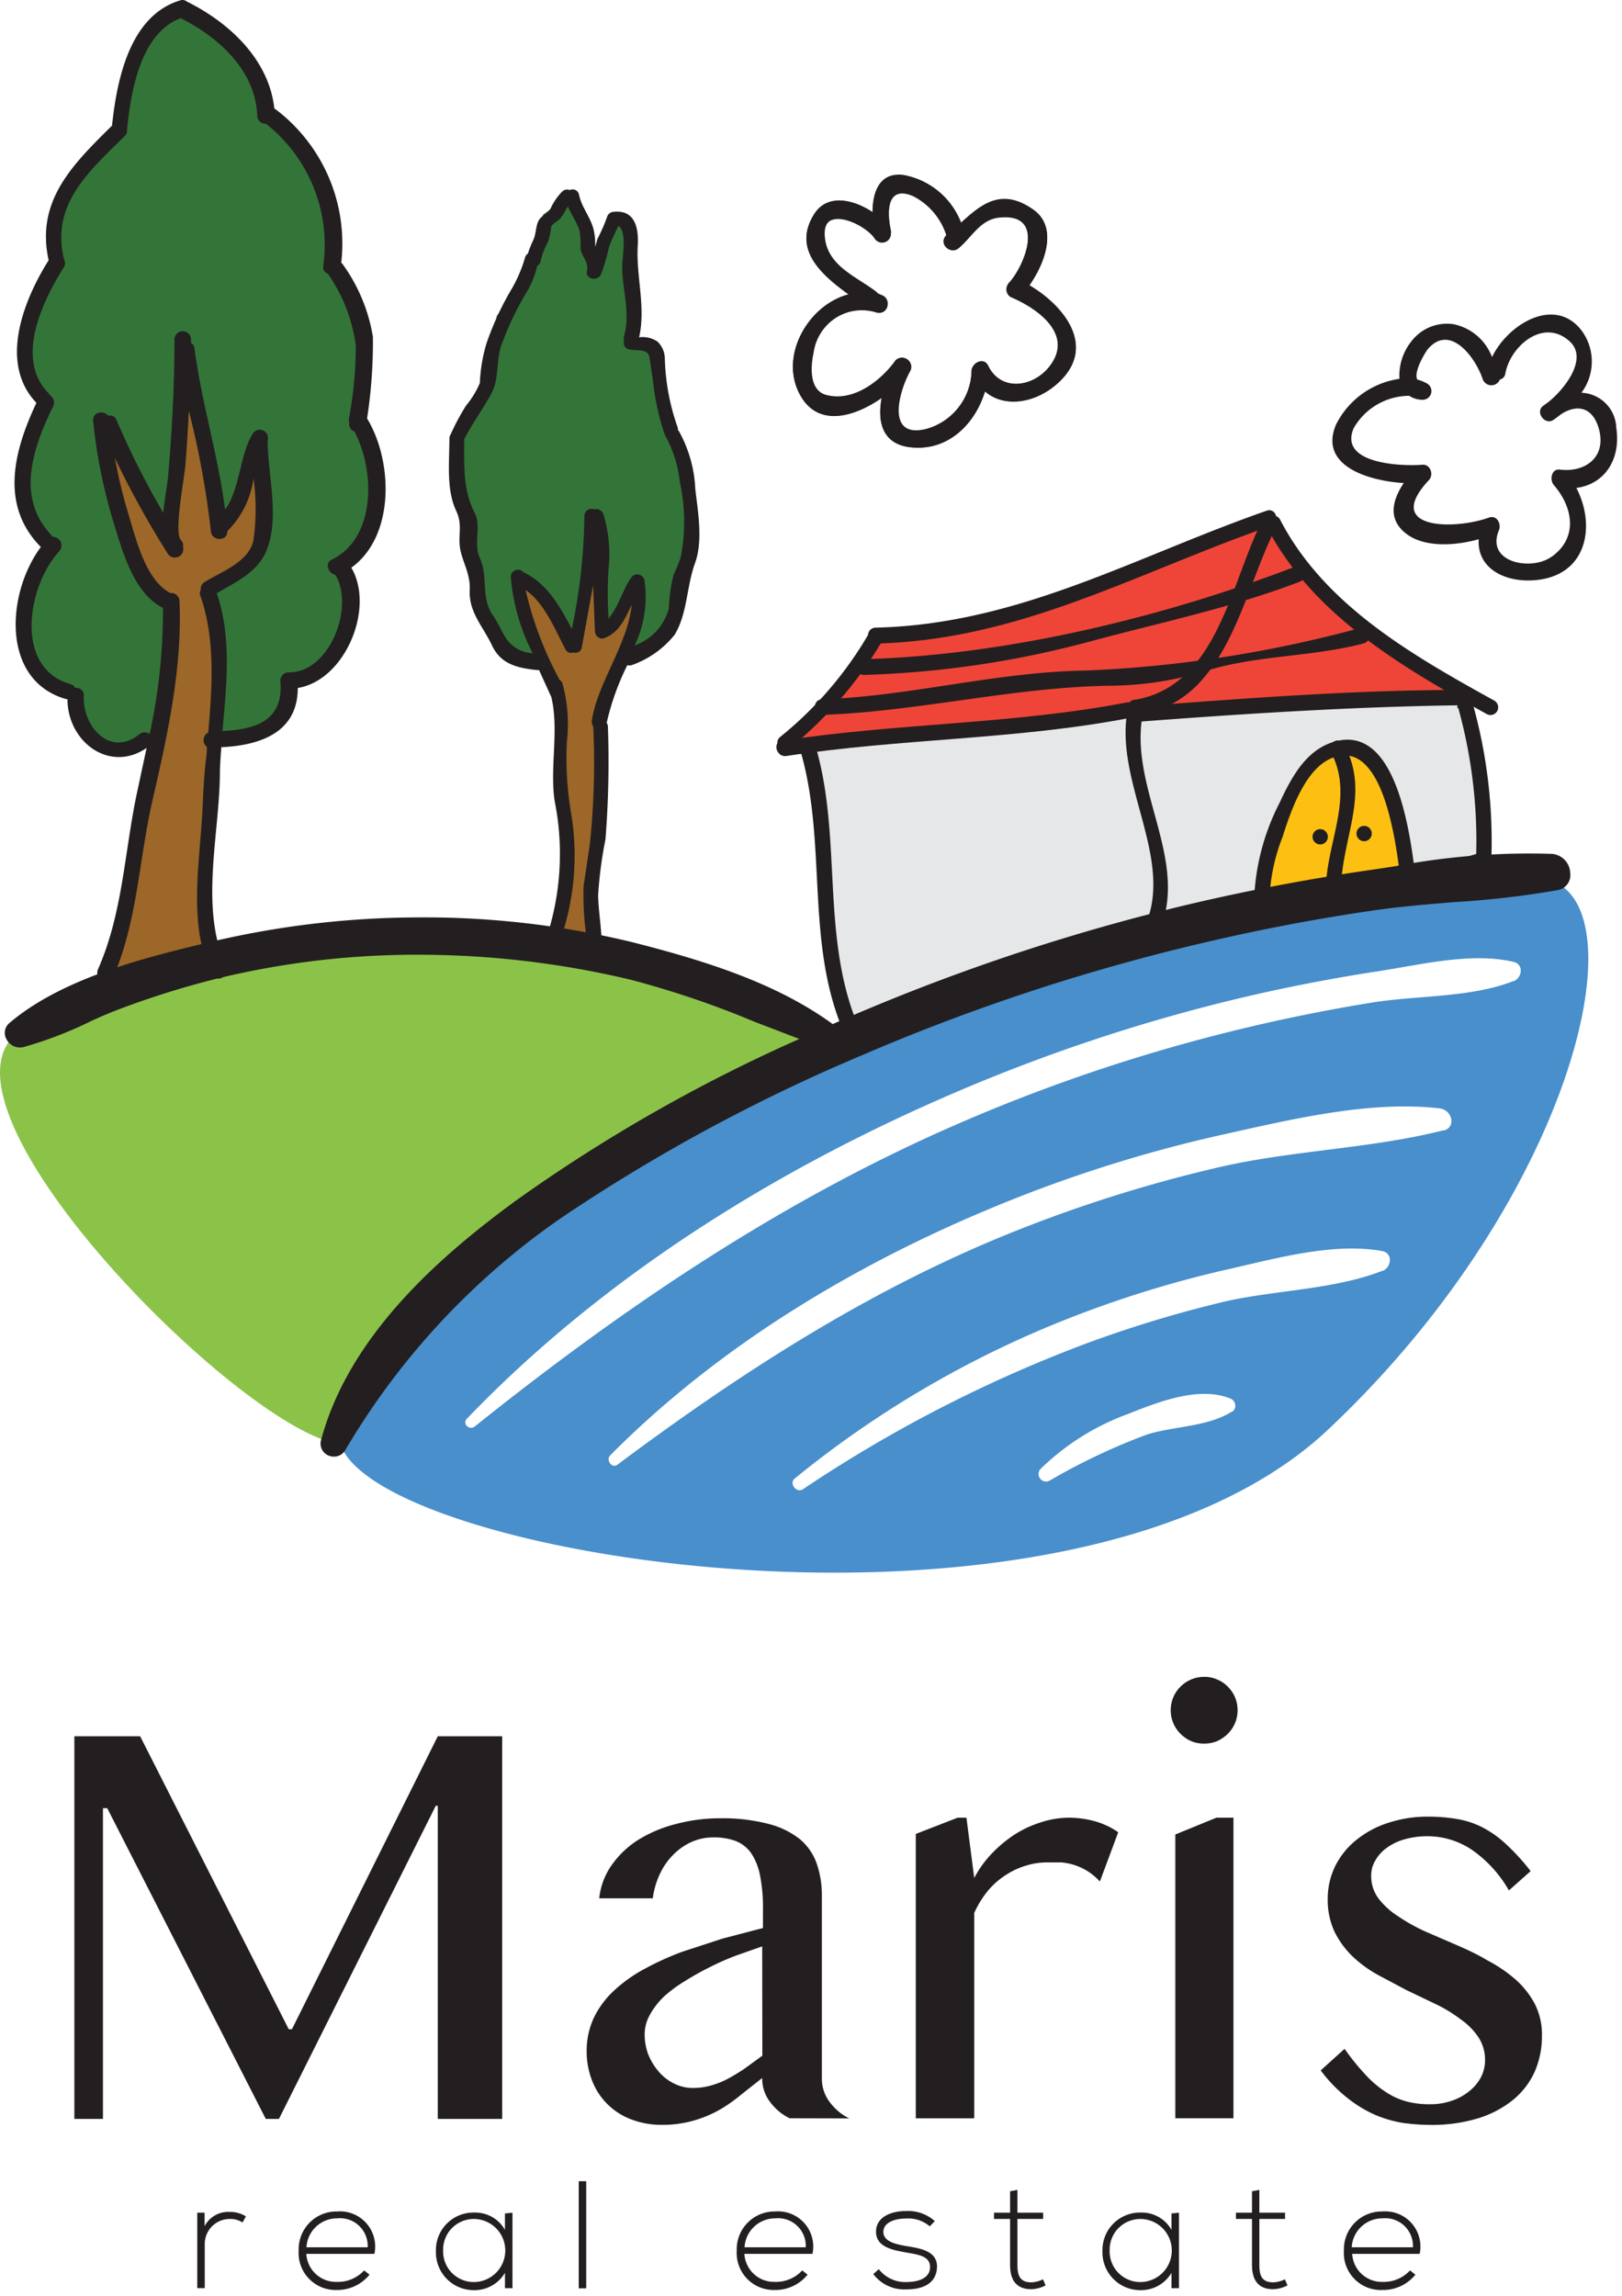
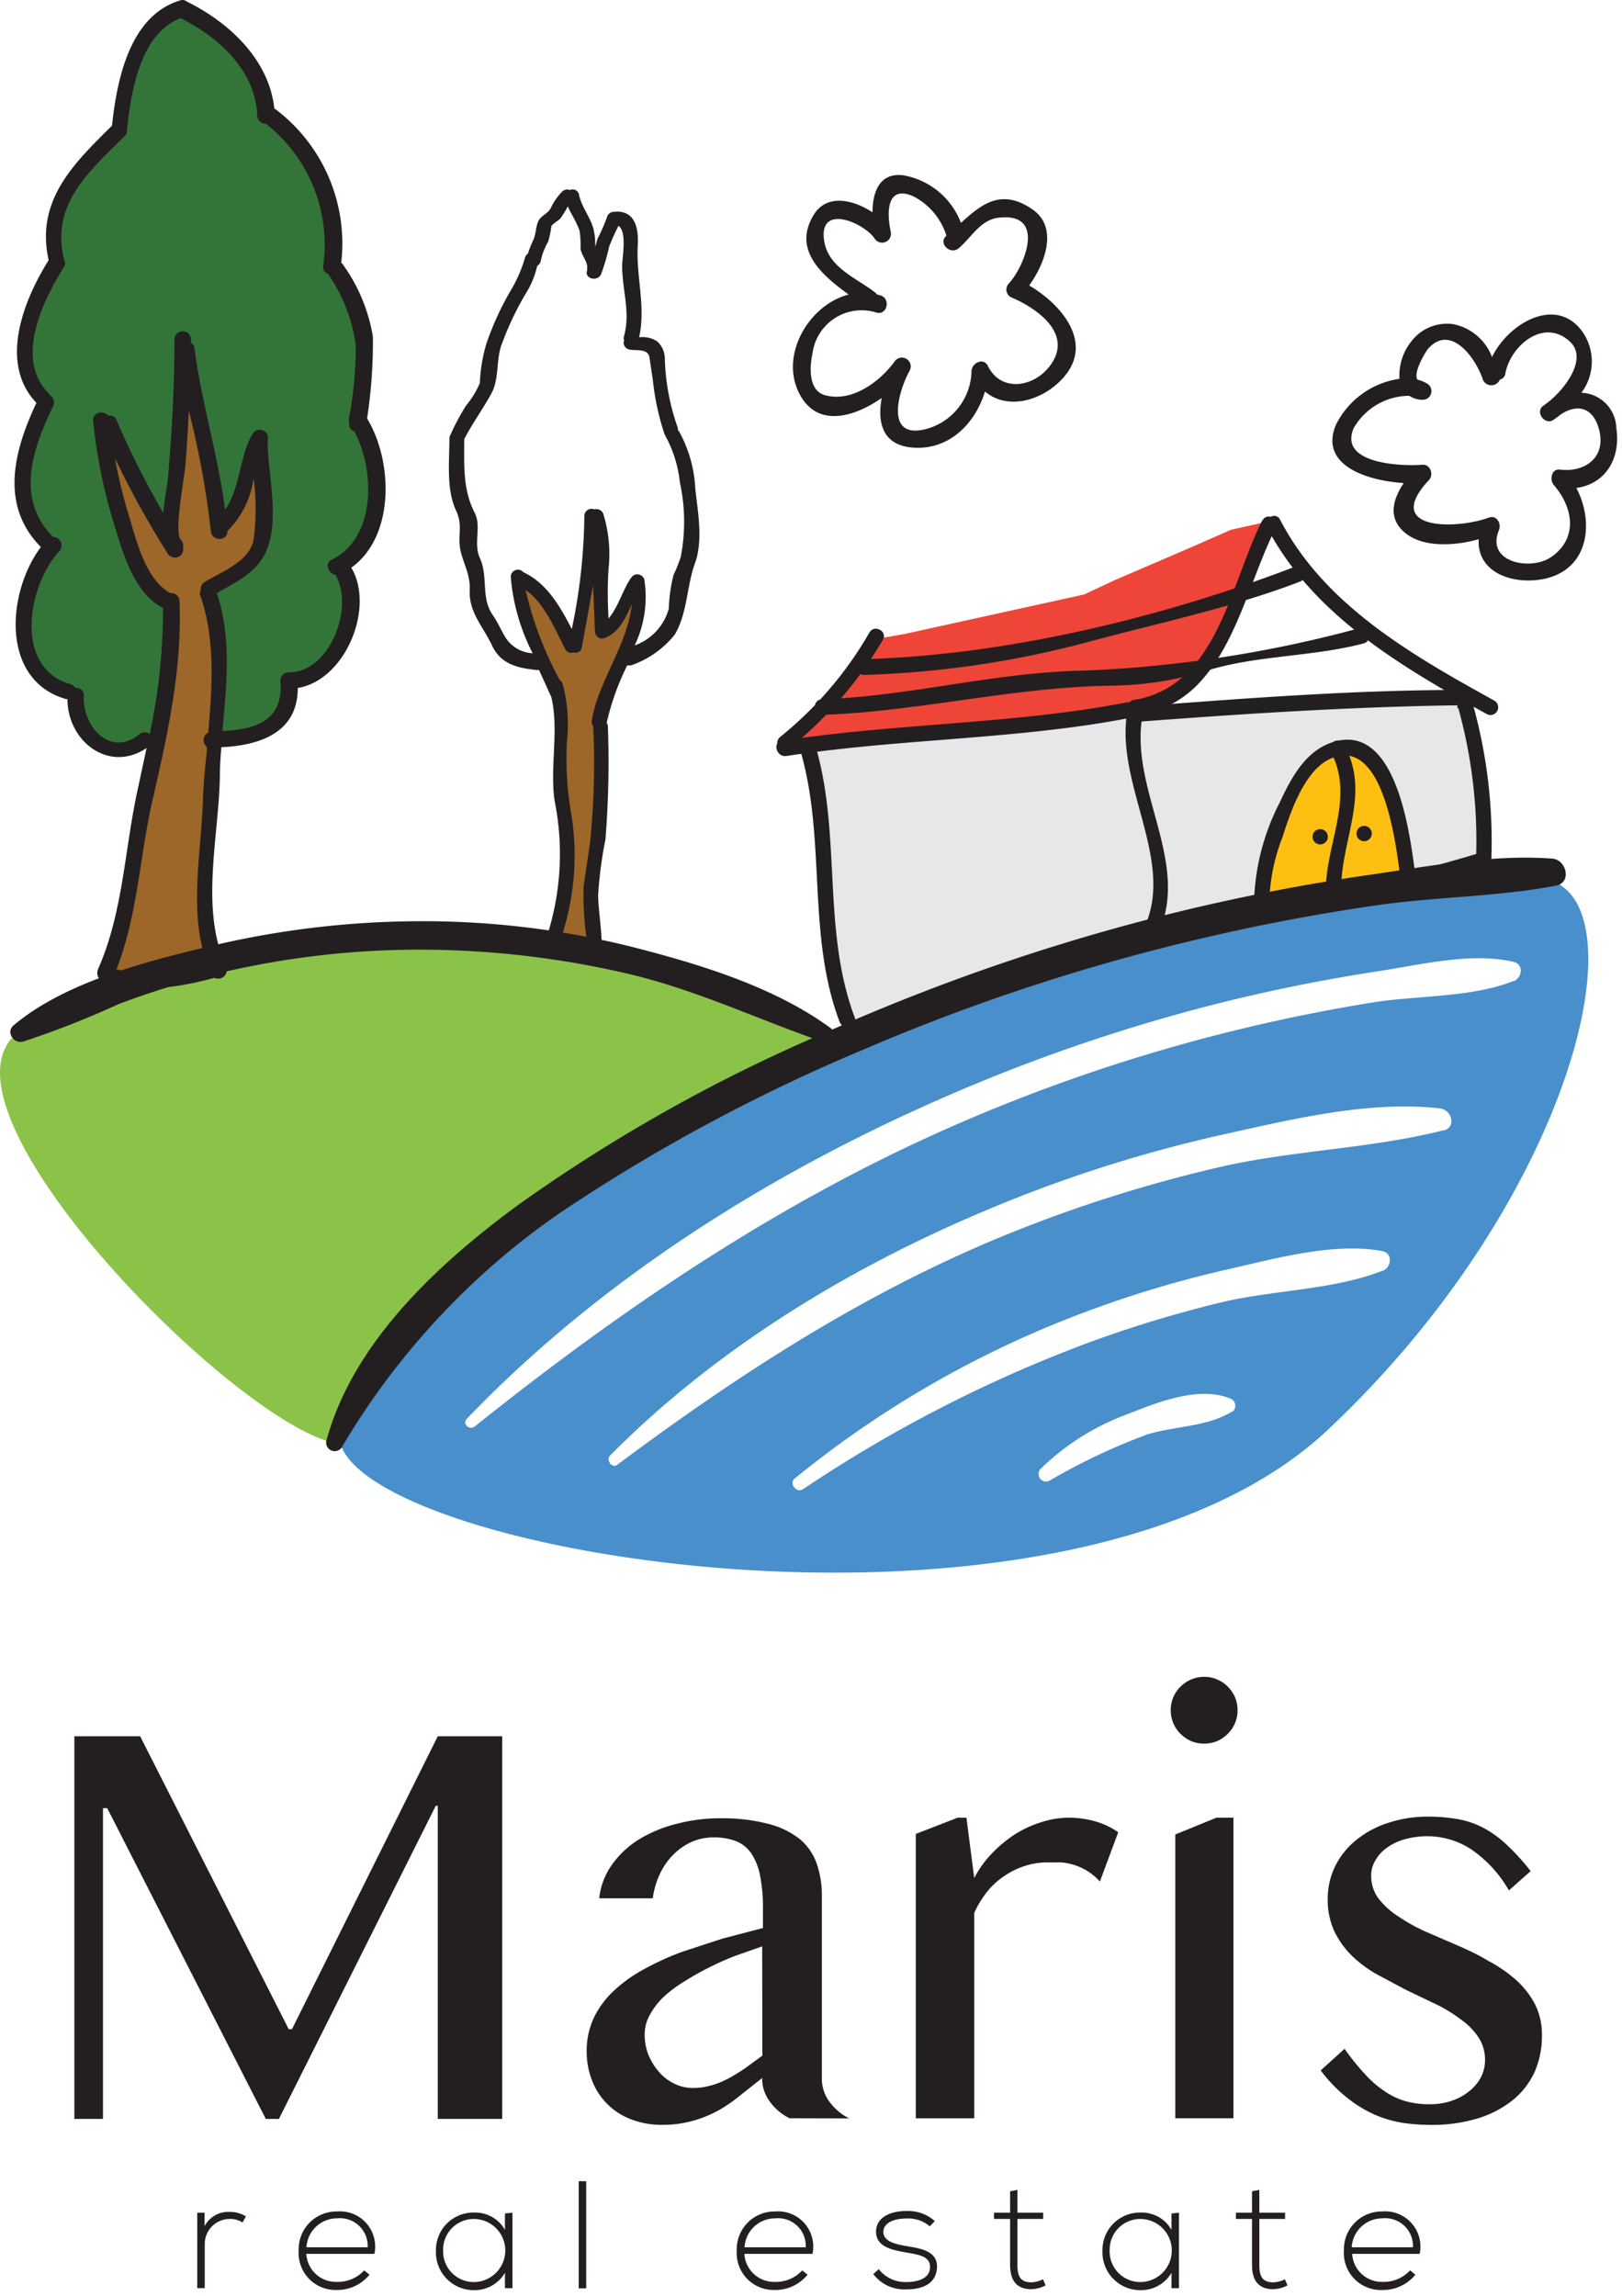
<svg xmlns="http://www.w3.org/2000/svg" xmlns:xlink="http://www.w3.org/1999/xlink" width="106" height="150" preserveAspectRatio="none" fill="none">
  <path d="M74.279 46.341l20.99-.81 1.1 2.09.34 4.05.16 3.58v1.25l-21.27 3.74.12-1.95-.79-5.58-.73-4.34.08-2.03z" fill="#e6e7e8" />
  <path d="M82.367 58.63l9.73-1.6-.33-2-.63-3-.81-1.57-1.14-1.31-1.63-.15-1.67.65c-.02.06-1.16 1.55-1.16 1.55l-1.9 4.88-.46 2.55z" fill="#fdc012" />
  <path d="M52.789 48.37l21.29-2.03.2 3.5 1.09 4.85.35 3.6-.12 1.7-19.84 6.98-1.29-3.76-.68-8.75-1-6.09z" fill="#e6e7e8" />
  <g fill="#ef4538">
-     <path d="M83.159 34.301l2.22 3.07 4.09 3.67 2.76 1.98 4.14 2.47-10.74.38-9.91.47 4.35-4.66 2.53-6.78.56-.6z" />
    <path d="M56.907 41.801l2.16-.37 11.78-2.59 1.94-.91 5.16-2.22 2.5-1.1 2.53-.56-2.32 6.16-2.08 3.88-4.35 2.04-8.28 1.34-11.8 1.17h-2.42l5.18-6.84z" />
  </g>
  <path d="M.749 67.851c-4.77 5.49 14.56 25 21.13 26.44 0 0 8.43-12.63 13.71-15.27s18.88-10.69 18.88-10.69-26.77-14.43-53.72-.48z" fill="#8bc349" />
  <path d="M100.367 57.359c-7.25-.19-63.72 7.09-78.07 37.12 2.88 7.45 47.84 14.58 64.48-1.06s20.88-35.86 13.59-36.06zm-19.86 34.87c-1.6 1-3.74.94-5.53 1.49-2.199.815-4.324 1.819-6.35 3a.49.49 0 0 1-.652-.111.49.49 0 0 1 .052-.659 16 16 0 0 1 5.73-3.58c1.93-.77 4.6-1.82 6.63-1a.5.5 0 0 1 .333.383.5.5 0 0 1-.173.477h-.04zm9.83-9.2c-3.14 1.23-7 1.26-10.26 2-3.121.741-6.193 1.673-9.2 2.79a89.74 89.74 0 0 0-18.4 9.48c-.42.29-.94-.39-.54-.7 5.417-4.415 11.49-7.958 18-10.5a72 72 0 0 1 10.45-3.2c3.08-.7 6.79-1.73 9.94-1.16.75.16.58 1.08.04 1.29h-.03zm3.95-9.17c-4.75 1.2-9.8 1.29-14.61 2.4-4.686 1.085-9.28 2.537-13.74 4.34-9.28 3.76-17.59 9.13-25.59 15.1-.36.27-.77-.31-.47-.61 6.94-7 15.67-12.3 24.75-16.09a90.13 90.13 0 0 1 14.93-4.79c4.52-1 9.88-2.34 14.53-1.79.81.09 1.09 1.22.28 1.44h-.08zm4.59-9.75c-2.76 1.08-6.26.92-9.18 1.39s-6.11 1.11-9.13 1.86a112.62 112.62 0 0 0-17.81 6c-11.57 5-21.93 12-31.73 19.84-.35.28-.84-.17-.51-.51 8.93-9.3 20.22-16.31 32-21.35a114.7 114.7 0 0 1 18.32-6.08 114.29 114.29 0 0 1 9.15-1.79c2.79-.42 6.07-1.26 8.86-.64.78.14.63 1.06.07 1.28h-.04z" fill="#488fcc" />
  <path d="M67.26 18.652c1.05-1.46 1.93-3.84.17-5-2-1.35-3.28-.32-4.63.91a4.94 4.94 0 0 0-3.78-3.11c-1.56-.19-2 1.13-2 2.42-1.26-.83-3-1.24-3.85.18-1.38 2.27.53 3.92 2.29 5.19-2.72.71-4.72 4.28-3 6.85 1.23 1.8 3.47 1.09 5.16-.09-.28 1.54 0 3.07 2 3.24 2.39.2 4.11-1.56 4.75-3.66 1.34 1.14 3.41.71 4.79-.57 2.54-2.34.37-5.02-1.9-6.36zm1.3 5.32c-1.07 1.35-3.16 1.65-4-.06-.27-.56-1-.23-1.07.29a4 4 0 0 1-3.05 3.85c-2.67.63-1.69-2.58-1-3.82a.58.58 0 0 0 .059-.439c-.02-.073-.053-.142-.099-.202a.58.58 0 0 0-.383-.222.58.58 0 0 0-.428.114.58.58 0 0 0-.149.169c-1 1.34-2.79 2.64-4.52 2.17-1.13-.31-1-1.91-.82-2.75a3.24 3.24 0 0 1 1.462-2.287 3.24 3.24 0 0 1 2.689-.373c.7.24 1-.87.3-1.11l-.25-.07a.49.49 0 0 0-.12-.13c-1.3-1-3.14-1.65-3.34-3.51-.24-2.3 2.66-1 3.32 0a.58.58 0 0 0 .714.215.58.58 0 0 0 .336-.665c-.27-1.25-.28-3.1 1.49-2.31a4.36 4.36 0 0 1 2.15 2.57c-.57.48.25 1.29.81.81.88-.75 1.44-1.92 2.72-2 3-.27 1.55 3.21.56 4.3a.57.57 0 0 0-.168.477.57.57 0 0 0 .278.423c1.8.76 4.17 2.47 2.51 4.56z" fill="#231f20" />
-   <path d="M36.897 12.98l-1.42 1.06-.08 2.61-2.94 4-.56 3.82-1 2-1.12 2v2.44l.81 3.25.5 3.24s-.23 2.48.31 2.45 1 2.46 1.44 2.31 1.62.88 1.62.88l7.44-.57 1.63-1.48 1.06-3.08.56-5.19-1.94-7.75-.35-1.79-.81-.62-.8-.59v-1.64l-.26-5.1-.42-.83-.76.76-.72 1.7-.57-.33-.52-2.18-.51-1.44" fill="#337539" />
  <path d="M36.138 44.479c0-.2-1.58-3.29-1.58-3.29l-.46-2.42a3.91 3.91 0 0 1 .08-.57 12.43 12.43 0 0 0 .94.87c.13.07 1.16 1.58 1.16 1.58l.8 1.3.54.34 1.07-4.57c.181.486.328.984.44 1.49l.14 1.89a1.88 1.88 0 0 0 .77 0 11.29 11.29 0 0 0 1.23-1.89v1.89l-.64 2.29-1 2.44-.43 1.64-.18 3 .16 1.83c.05.05-.1 2.94-.1 2.94l-.22 1.28-.37 3.16c.04.07.09 1.68.09 1.68l-2.42-.54c.07-.02 1-2.11 1-2.11l-.21-3.37-.44-3.38-.06-2.61.11-2.58-.42-2.29z" fill="#9c6728" />
  <path d="M45.438 31.929a8.55 8.55 0 0 0-1.07-3.76l-.07-.09c.005-.04.005-.08 0-.12a14.65 14.65 0 0 1-.85-4.51 1.56 1.56 0 0 0-.48-1.13 1.72 1.72 0 0 0-1.2-.28c.45-2-.21-4-.09-6 .07-1.14-.18-2.34-1.56-2.2a.47.47 0 0 0-.45.35 11.15 11.15 0 0 1-.62 1.41l-.15.53c0-.29 0-.59-.06-.9-.13-.92-.81-1.6-1-2.51a.42.42 0 0 0-.225-.3.42.42 0 0 0-.375 0 .46.46 0 0 0-.5.1 3.79 3.79 0 0 0-.74 1.07c-.18.36-.61.48-.8.83s-.16.87-.35 1.27c-.136.285-.253.579-.35.88a.45.45 0 0 0-.18.24 9.14 9.14 0 0 1-1 2.27c-.611 1.063-1.12 2.181-1.52 3.34a10.41 10.41 0 0 0-.44 2.61 5.94 5.94 0 0 1-.9 1.47 14.51 14.51 0 0 0-1 1.87.5.5 0 0 0-.09.29c0 1.57-.21 3.31.44 4.71.43.9.13 1.54.25 2.4s.69 1.7.64 2.76c-.08 1.47.87 2.39 1.46 3.65s1.74 1.47 2.92 1.6h.15l.8 1.76c.52 2.15-.11 4.61.22 6.8a17.52 17.52 0 0 1-.69 9.38.37.37 0 0 0 .11.46.49.49 0 0 0 .45.45c.85.07 1.66-.46 2.49-.22a.81.81 0 0 0 .71-.67c0-1.08-.2-2.14-.23-3.23a26.92 26.92 0 0 1 .48-3.67c.193-2.438.247-4.886.16-7.33a.47.47 0 0 0-.08-.28 16.61 16.61 0 0 1 1.35-3.77.48.48 0 0 0 .28 0 6.24 6.24 0 0 0 2.82-2c.83-1.39.77-3.15 1.32-4.66s.17-3.46.02-4.87zm-6.76 15.15a.5.5 0 0 0 .09.37 50.74 50.74 0 0 1-.22 7.7l-.41 2.74c-.033 1.15.034 2.301.2 3.44a15.26 15.26 0 0 0-1.78.26 16.83 16.83 0 0 0 .75-8.55c-.252-1.516-.339-3.055-.26-4.59a10.17 10.17 0 0 0-.28-3.77.45.45 0 0 0-.19-.25 23.19 23.19 0 0 1-2.23-5.88c1.24.84 1.95 2.64 2.6 3.87a.42.42 0 0 0 .53.21.41.41 0 0 0 .345-.034.41.41 0 0 0 .196-.286l.74-4.07.12 3c0 .28.29.57.59.46 1-.36 1.38-1.29 1.81-2.18-.23 2.53-2.25 5.14-2.6 7.56zm5.81-10.69c-.131.4-.288.791-.47 1.17-.184.72-.288 1.457-.31 2.2a3.54 3.54 0 0 1-2.23 2.41 7.35 7.35 0 0 0 .63-4.3.48.48 0 0 0-.336-.326.48.48 0 0 0-.454.116c-.55.66-.89 2-1.55 2.75-.06-1.08-.07-2.16 0-3.23a8.91 8.91 0 0 0-.34-3.6.49.49 0 0 0-.59-.3.47.47 0 0 0-.439.042.47.47 0 0 0-.211.388 37.42 37.42 0 0 1-.82 7.39c-.76-1.47-1.63-3-3.16-3.71a.47.47 0 0 0-.515-.142.47.47 0 0 0-.315.432 13.35 13.35 0 0 0 1.43 5 2.22 2.22 0 0 1-1.81-1.09c-.28-.47-.5-1-.81-1.42-.78-1.18-.27-2.46-.82-3.69-.46-1 .13-2.08-.36-3-.76-1.51-.67-3-.67-4.78.54-1.06 1.24-2 1.78-3s.27-2.27.71-3.31a19.53 19.53 0 0 1 1.54-3.22 5.82 5.82 0 0 0 .74-1.8.48.48 0 0 0 .24-.37 4.28 4.28 0 0 1 .47-1.2 5.31 5.31 0 0 0 .21-1c0-.12.5-.41.59-.52a6.13 6.13 0 0 0 .49-.8c.23.55.57 1 .77 1.61a6.4 6.4 0 0 1 .06 1.16c.06.42.45.83.44 1.23a.47.47 0 0 0 0 .17c-.23.56.68.8.91.25.213-.581.386-1.176.52-1.78.179-.464.383-.918.61-1.36.57.37.25 2.06.24 2.59 0 1.62.55 3 .13 4.59a.43.43 0 0 0 0 .3.44.44 0 0 0 .02.366.44.44 0 0 0 .29.224c.45.12 1.27-.11 1.35.56l.22 1.47a16.64 16.64 0 0 0 .76 3.51l.05.09a.34.34 0 0 0 .06.12 8.06 8.06 0 0 1 .89 2.92 12.11 12.11 0 0 1 .06 4.89z" fill="#231f20" />
  <path d="M7.86 8.389l.66-3.66 1.29-2.61 1.43-1.26 1.57.36 2.8 2.08 1.32 2.23.47 2.12 1.81 1.87 1.48 1.89 1.05 2.75v2.53l-.11 1 1.35 1.68.49 1 .41 3.13-.41 2.4.14 1.42.77 2.06.3 2.17-.28 2.67-.88 1.89-1.26.61.44 1.51-.14 3.16-1 1.51-1.59 1.1-1.21.57-.36 1.85-1.73 1.34-1.79.25-5.71.52-1.9.39-1.4-.91-.93-2.12-.72-.71-1.84-1.13-.91-2.55a9.05 9.05 0 0 1 .25-2.5 14.61 14.61 0 0 0 1.21-2.06l.22-1.1-.66-1.16-.52-1.12-.72-2 .33-2.06 1.05-2.42v-1.17l-.83-1.77-.24-1.51.63-2 1.13-2.78.27-1-.22-1.68.53-1.89 1.51-2.15" fill="#337539" />
  <path d="M7.05 29.32c.06.13.9 5.93 1.06 6s2.71 3.74 2.71 3.74l.29 4-.84 5.28-.77 3-.87 6.74-1 4.19-.42 1.35 4.42-.39 1.91-.26v-3.61l1-11.58-.21-4.46-.51-3.52-.33-1.38 3-1.94.58-3.48-.22-2.64-1 1.8-.74 1.65s-.74.35-.74.22-.78-2.86-.78-2.86l-1.19-5.26-.51 3.68-.71 3.41-.29 1.42-1.45-1.77-1.84-3.74-.58.23" fill="#9c6728" />
  <g fill="#231f20">
    <path d="M23.99 27.34a32.9 32.9 0 0 0 .38-5.33 11.15 11.15 0 0 0-1.92-4.67.51.51 0 0 0-.15-.17 11 11 0 0 0-4.25-10 .37.37 0 0 0-.12-.07c-.35-3.2-2.92-5.61-5.72-7a.46.46 0 0 0-.45-.07c-3.28 1-4.12 5.16-4.44 8.18-2.58 2.54-5 4.93-4.14 8.79-1.66 2.64-3.27 6.74-.8 9.32-1.49 3.16-2.4 6.7.29 9.42-2.24 3-2.64 8.72 1.66 9.94h.08c0 2.78 2.74 4.85 5.17 3.19l-.56 2.61c-.89 4-.95 8.08-2.62 11.86a.6.6 0 0 0 .64.82c2.14.77 4.8.32 6.93-.26h.07a.57.57 0 0 0 .73-.77c-1.72-3.79-.45-8.48-.4-12.49 0-.61.05-1.21.09-1.82 2.61-.12 5-1 5-3.87 3.09-.5 5.06-5.21 3.5-7.86 2.84-2.04 2.74-6.92 1.03-9.75zM13.07 38.86c1 2.78.81 5.9.54 9a.56.56 0 0 0-.09.94c0 .5-.09 1-.13 1.49-.06.66-.1 1.32-.13 2-.09 2.67-.57 5.44-.3 8.1a11.27 11.27 0 0 0 .58 2.62 11.5 11.5 0 0 1-5.93.33c1.37-3.52 1.5-7.19 2.31-10.85 1-4.34 2-8.75 1.81-13.22a.54.54 0 0 0-.6-.521c-1.6-.86-2.21-3.42-2.69-5a33.23 33.23 0 0 1-.93-3.82 60.34 60.34 0 0 0 3.45 6.24.55.55 0 0 0 1-.43.49.49 0 0 0-.14-.46c-.46-.49.21-3.94.29-4.82.1-1.2.17-2.41.23-3.62a58.11 58.11 0 0 1 1.44 7.86c.05.68 1.1.69 1.08 0a6 6 0 0 0 1.71-3.44 14.86 14.86 0 0 1 0 4c-.28 1.47-2.09 2.07-3.21 2.78a.52.52 0 0 0-.24.5.47.47 0 0 0-.05.32zm8.85-1.3c1.26 2.13-.38 6.4-3.06 6.37a.55.55 0 0 0-.54.54c.24 2.66-1.67 3.19-3.78 3.29.26-3 .62-6.08-.37-9 1.24-.74 2.61-1.33 3.22-2.73.91-2.09.13-4.94.1-7.14a.43.43 0 0 0 0-.11.54.54 0 0 0-1-.4c-.83 1.36-.8 3.58-1.78 4.91-.46-3.55-1.54-7-2-10.54a.4.4 0 0 0-.23-.34 1.84 1.84 0 0 0 0-.23.54.54 0 1 0-1.08 0c0 3-.16 6-.42 9-.05.54-.23 1.43-.31 2.33a54.78 54.78 0 0 1-3.06-6.08.42.42 0 0 0-.53-.26c-.29-.37-1-.28-1 .29a35 35 0 0 0 1.44 7c.54 1.78 1.32 4.37 3.13 5.26.011 2.77-.281 5.533-.87 8.24a.54.54 0 0 0-.66 0c-1.91 1.57-3.75-.51-3.64-2.5a.48.48 0 0 0-.56-.51.53.53 0 0 0-.31-.25c-3.75-1.06-2.79-6.48-.73-8.69a.56.56 0 0 0-.41-.93c-2.47-2.48-1.36-5.73 0-8.53a.56.56 0 0 0-.21-.73.77.77 0 0 0-.12-.17c-2.17-2.23-.35-6 1.05-8.22a.46.46 0 0 0 0-.46C3.3 13.35 5.8 11.22 8.14 8.9a.47.47 0 0 0 .16-.39c.24-2.45.86-6.34 3.51-7.32 2.49 1.25 4.89 3.42 5 6.37a.53.53 0 0 0 .56.52 10.06 10.06 0 0 1 3.75 9.32.45.45 0 0 0 .31.49 10.66 10.66 0 0 1 1.82 4.67c.001 1.577-.143 3.15-.43 4.7a.49.49 0 0 0 0 .32v.11a.48.48 0 0 0 .34.5c1.38 2.61 1.4 7-1.51 8.39-.45.24-.18.9.27.98zm81.097-5.679c1.86-.25 2.92-1.87 2.61-3.93a2.37 2.37 0 0 0-2.28-2.29c.442-.588.68-1.304.68-2.04s-.238-1.451-.68-2.04c-1.77-2.28-4.84-.36-5.84 1.75a3.43 3.43 0 0 0-2.52-2.15 2.92 2.92 0 0 0-2.75 1.12 3.57 3.57 0 0 0-.78 2.45 5.51 5.51 0 0 0-4.15 3c-1.14 2.7 2.15 3.67 4.43 3.81-.71 1.06-1.08 2.31.11 3.27s3.22.84 4.79.4c-.13 2 1.9 2.94 3.999 2.64 3.2-.48 3.59-3.7 2.38-5.99zm-1.66 4.52c-1.32.91-4.279.35-3.4-1.76.17-.4-.12-1-.64-.83-2.19.81-7 .83-3.93-2.45.31-.33.12-1-.4-1-1.24.11-5.55 0-4.52-2.39a4.2 4.2 0 0 1 3.63-2.11 1.59 1.59 0 0 0 .89.26.57.57 0 0 0 .28-1.06 2.53 2.53 0 0 0-.64-.26c-.28-.49.53-1.8.69-2 1.48-1.7 3.14.61 3.59 2a.6.6 0 0 0 1.11 0 .47.47 0 0 0 .36-.4c.33-1.8 2.499-3.66 4.21-2.09 1.22 1.12-.34 3.11-1.38 3.94l-.39.29c-.49.42.16 1.25.69.9.17-.11.33-.24.5-.37 1.13-.74 2.17-.42 2.52 1.1.4 1.77-1 2.71-2.59 2.51-.53-.07-.69.64-.4 1 1.29 1.49 1.6 3.49-.17 4.72h-.01z" />
    <path d="M101.45 56.099c-3.95-.3-8.19.52-12.09 1.08s-7.82 1.32-11.67 2.23c-7.943 1.895-15.698 4.506-23.17 7.8l-.14.06-.06-.07c-3.71-2.73-8.59-4.2-13-5.33a56.37 56.37 0 0 0-14-1.68c-4.591.02-9.165.57-13.63 1.64-4.19 1-9.45 2.34-12.81 5.17-.5.43 0 1.21.62 1.06 2.124-.7 4.207-1.518 6.24-2.45a55.74 55.74 0 0 1 6.45-2 56.76 56.76 0 0 1 13.55-1.56c4.561.026 9.103.573 13.54 1.63 4.12 1 7.87 2.74 11.81 4.15-6.755 2.951-13.186 6.594-19.19 10.87-5.24 3.84-10.84 9-12.58 15.46a.56.56 0 0 0 .331.608.56.56 0 0 0 .669-.178 48.6 48.6 0 0 1 14.24-15.32 116.1 116.1 0 0 1 19.81-10.67 132.53 132.53 0 0 1 22.3-7.32c3.707-.867 7.447-1.573 11.22-2.12 3.9-.57 7.94-.56 11.79-1.29 1.06-.2.69-1.7-.23-1.77z" />
-     <path d="M21.827 95.17a.92.92 0 0 1-.36-.07.85.85 0 0 1-.49-1c1.89-7.06 8.16-12.3 12.7-15.63a105.35 105.35 0 0 1 18.56-10.59l-2.95-1.13a60.57 60.57 0 0 0-8.12-2.75 59.88 59.88 0 0 0-13.47-1.62c-4.54-.041-9.068.48-13.48 1.55a57.71 57.71 0 0 0-6.41 2 25.79 25.79 0 0 0-2.3 1c-1.29.605-2.628 1.104-4 1.49a1 1 0 0 1-1.09-.53.84.84 0 0 1 .21-1.06c3.53-3 9.18-4.34 12.93-5.24a59.45 59.45 0 0 1 13.69-1.65 57.55 57.55 0 0 1 14.12 1.63c4.59 1.17 9.34 2.63 13.05 5.34 7.475-3.294 15.234-5.905 23.18-7.8 3.85-.91 7.79-1.66 11.69-2.23l1.87-.28c3.389-.65 6.841-.922 10.29-.81a1.3 1.3 0 0 1 1.17 1.25 1.01 1.01 0 0 1-.026.398 1 1 0 0 1-.18.356c-.083.106-.186.193-.304.258s-.247.105-.38.118c-2.211.381-4.441.638-6.68.77-1.69.14-3.44.28-5.12.52-3.74.54-7.5 1.25-11.2 2.12-7.613 1.776-15.056 4.218-22.24 7.3-6.93 2.904-13.559 6.481-19.79 10.68a48.05 48.05 0 0 0-14.16 15.23.84.84 0 0 1-.71.38zm5.61-33.42h.26a60.46 60.46 0 0 1 13.61 1.64 61.67 61.67 0 0 1 8.2 2.77c1.19.47 2.42 1 3.65 1.39l.71.26-.69.31a105.29 105.29 0 0 0-19.13 10.84c-4.48 3.27-10.63 8.42-12.47 15.29a.22.22 0 0 0-.011.086.23.23 0 0 0 .023.084.22.22 0 0 0 .128.111.24.24 0 0 0 .31-.09 48.81 48.81 0 0 1 14.34-15.39c6.263-4.219 12.925-7.813 19.89-10.73a133.47 133.47 0 0 1 22.35-7.34c3.71-.87 7.5-1.59 11.25-2.13 1.7-.25 3.46-.39 5.17-.52 2.212-.133 4.415-.387 6.6-.76a.44.44 0 0 0 .17-.05.45.45 0 0 0 .218-.273c.016-.058.02-.118.012-.178-.006-.163-.07-.319-.179-.44a.69.69 0 0 0-.421-.22 45.52 45.52 0 0 0-10.15.8l-1.88.28c-3.89.56-7.8 1.31-11.64 2.22-7.925 1.893-15.663 4.497-23.12 7.78l-.33.15-.19-.21c-3.61-2.66-8.33-4.1-12.88-5.26a56.51 56.51 0 0 0-14-1.67 58.36 58.36 0 0 0-13.56 1.63c-3.69.88-9.26 2.22-12.68 5.11a.23.23 0 0 0-.05.31.38.38 0 0 0 .39.21 23.59 23.59 0 0 0 3.88-1.46l2.33-1a57 57 0 0 1 19.85-3.54l.04-.01zM67.28 18.638c1-1.47 1.93-3.85.17-5-2-1.36-3.29-.33-4.64.91a5 5 0 0 0-3.78-3.12c-1.56-.19-2 1.13-2 2.43-1.26-.84-3-1.25-3.85.18-1.38 2.26.53 3.91 2.28 5.19-2.72.7-4.72 4.27-3 6.84 1.22 1.8 3.46 1.1 5.16-.08-.29 1.54 0 3.06 2 3.23 2.39.21 4.1-1.56 4.75-3.65 1.34 1.14 3.4.7 4.79-.57 2.56-2.34.38-5.03-1.88-6.36zm1.3 5.32c-1.07 1.34-3.17 1.65-4-.07-.27-.56-1-.23-1.08.29a4.06 4.06 0 0 1-3 3.86c-2.68.62-1.7-2.58-1-3.82a.58.58 0 0 0-1-.58c-1 1.34-2.78 2.63-4.52 2.16-1.12-.31-1-1.9-.81-2.74a3.24 3.24 0 0 1 4.15-2.67c.7.25 1-.86.3-1.11l-.25-.11a.68.68 0 0 0-.12-.12c-1.31-1-3.14-1.66-3.34-3.52-.25-2.29 2.65-1 3.32 0a.58.58 0 0 0 1-.44c-.28-1.26-.29-3.11 1.49-2.32a4.39 4.39 0 0 1 2.15 2.57c-.57.49.25 1.3.81.82.88-.75 1.44-1.93 2.72-2 3-.27 1.55 3.22.55 4.3a.58.58 0 0 0 .12.9c1.79.81 4.17 2.51 2.51 4.6zm-11.353 18.09c9.49-.23 17.08-4.65 25.84-7.69.61-.21.35-1.18-.26-1-8.62 3-16.21 7.43-25.58 7.65a.5.5 0 1 0 0 1v.04z" />
    <path d="M82.511 33.962c-2.12 4.13-2.92 10.89-8.41 11.77-.64.1-.37 1.07.26 1a6.91 6.91 0 0 0 4.24-2.37c2.32-2.63 3.22-6.83 4.77-9.86.3-.57-.57-1.07-.86-.5v-.04z" />
    <path d="M73.661 45.889c-7.45 1.44-15.07 1.35-22.56 2.51-.64.09-.37 1.06.26 1 7.49-1.16 15.11-1.06 22.56-2.51.64-.12.37-1.09-.26-1z" />
    <path d="M51.478 48.98l.21-.16a26.15 26.15 0 0 0 6-7c.35-.55-.52-1.05-.86-.51a24.31 24.31 0 0 1-5.82 6.82c-.51.38 0 1.25.5.87l-.03-.02zM82.8 34.458c3 5.75 8.88 9.16 14.35 12.19a.51.51 0 0 0 .186.064c.066.009.132.005.196-.011s.124-.046.177-.086a.51.51 0 0 0 .131-.147.49.49 0 0 0 .064-.186.5.5 0 0 0-.012-.196.51.51 0 0 0-.233-.308c-5.33-2.95-11.1-6.22-14-11.82-.29-.57-1.16-.07-.86.5z" />
    <path d="M74.23 47.168c7.11-.54 14.2-1 21.33-1.09a.5.5 0 0 0 .5-.5.5.5 0 0 0-.5-.5c-7.13 0-14.22.55-21.33 1.09-.64 0-.64 1 0 1z" />
    <path d="M73.757 46.081c-1.15 4.85 3.16 10.07 1 14.56-.29.58.58 1.09.86.51 2.37-4.84-2.06-9.77-.87-14.8.15-.63-.81-.9-1-.27h.01zm21.541.168a32.48 32.48 0 0 1 1.16 10 .5.5 0 1 0 1 0 33.3 33.3 0 0 0-1.2-10.23c-.19-.61-1.15-.35-1 .27l.04-.04z" />
    <path d="M75.738 61.38a142.65 142.65 0 0 0 21.35-4.69c.62-.19.35-1.16-.26-1-6.991 2.099-14.132 3.664-21.36 4.68-.63.11-.36 1.07.27 1v.01zm-23.37-12.12c1.61 5.74.37 11.87 2.5 17.5.23.6 1.2.34 1-.26-2.13-5.62-.9-11.76-2.5-17.5-.035-.133-.12-.246-.238-.315a.52.52 0 0 0-.392-.055c-.133.034-.246.12-.316.238a.51.51 0 0 0-.054.392z" />
    <path d="M82.949 59.248c-.001-1.565.295-3.115.87-4.57.51-1.61 1.45-4.41 3.18-5.13 3.45-1.46 4.25 5.76 4.52 7.85.08.63 1.09.64 1 0-.31-2.41-1.1-9.87-5.08-9-2 .44-3 2.3-3.82 4.06a15 15 0 0 0-1.67 6.81c0 .64 1 .65 1 0v-.02z" />
    <path d="M87.648 58.378c-.1-3.44 2-6.46.18-9.75-.31-.57-1.17-.06-.86.5 1.62 3-.41 6.11-.32 9.25 0 .64 1 .64 1 0zm-1.371-3.206a.5.5 0 1 0 0-1 .5.5 0 1 0 0 1zm2.871-.211a.5.5 0 1 0 0-1 .5.5 0 1 0 0 1zM53.73 46.71c6.34-.23 12.45-1.81 18.86-1.91a21.62 21.62 0 0 0 6.33-1c3.3-1 6.85-.88 10.19-1.76a.52.52 0 0 0 .316-.239c.07-.119.089-.259.055-.392a.51.51 0 0 0-.238-.315c-.118-.069-.259-.089-.392-.054-5.841 1.591-11.842 2.52-17.89 2.77-5.87.09-11.42 1.67-17.23 1.88-.64 0-.64 1 0 1v.02zm2.637-2.61a63.84 63.84 0 0 0 14.87-2.19c4.53-1.22 9.36-2.23 13.72-3.91.6-.23.34-1.2-.26-1-8.68 3.34-19 5.83-28.33 6.07a.5.5 0 1 0 0 1v.03zM4.859 113.441h4.3l9.71 19.14h.21l9.53-19.14h4.21v25h-4.21v-20.46h-.13l-10.25 20.46h-.86l-10.36-20.3h-.28v20.3h-1.87v-25zM51.6 138.399c-.502-.247-.937-.611-1.27-1.06a2.51 2.51 0 0 1-.52-1.57l-1.33 1.05a10.43 10.43 0 0 1-1.41 1 7.71 7.71 0 0 1-1.7.72 7.37 7.37 0 0 1-2.15.29c-.684.002-1.362-.123-2-.37a4.38 4.38 0 0 1-2.53-2.53 5.21 5.21 0 0 1-.35-1.9 5.08 5.08 0 0 1 .49-2.24 5.99 5.99 0 0 1 1.35-1.78 9.51 9.51 0 0 1 2-1.4 18.31 18.31 0 0 1 2.41-1.09l2.63-.86 2.64-.69v-1.21a10.73 10.73 0 0 0-.19-2.22 4 4 0 0 0-.58-1.46c-.249-.355-.597-.63-1-.79a3.99 3.99 0 0 0-1.46-.24c-.514-.005-1.023.105-1.49.32-.446.212-.849.504-1.19.86-.354.368-.641.794-.85 1.26a5.36 5.36 0 0 0-.44 1.54h-3.5a4.57 4.57 0 0 1 .85-2.22 6.1 6.1 0 0 1 1.78-1.65c.758-.454 1.581-.791 2.44-1a11.03 11.03 0 0 1 2.83-.36c1.069-.02 2.135.105 3.17.37.746.185 1.445.526 2.05 1a3.66 3.66 0 0 1 1.1 1.61c.227.676.339 1.386.33 2.1v11.9a2.51 2.51 0 0 0 .52 1.57c.333.449.768.813 1.27 1.06l-3.9-.01zm-1.79-11.23l-1.71.6c-.58.22-1.17.48-1.74.77a17.99 17.99 0 0 0-1.62.91 8.62 8.62 0 0 0-1.35 1c-.365.348-.675.749-.92 1.19a2.63 2.63 0 0 0-.34 1.3 3.6 3.6 0 0 0 .26 1.35c.171.406.407.781.7 1.11a3.12 3.12 0 0 0 1 .75c.365.177.765.269 1.17.27a4.16 4.16 0 0 0 1.23-.17 5.47 5.47 0 0 0 1.13-.46 11.91 11.91 0 0 0 1.09-.67l1.11-.81-.01-7.14zm12.768-8.407h.58l.51 3.94a6.81 6.81 0 0 1 1.13-1.58 8.69 8.69 0 0 1 1.49-1.25 7.22 7.22 0 0 1 1.74-.81c.596-.199 1.221-.301 1.85-.3a6.25 6.25 0 0 1 1.67.23c.544.152 1.065.395 1.53.72l-1.2 3.22a3.71 3.71 0 0 0-.79-.67 3.84 3.84 0 0 0-1.74-.58h-.9a4.68 4.68 0 0 0-1.4.21c-.464.139-.905.344-1.31.61-.431.273-.819.611-1.15 1-.371.45-.681.948-.92 1.48v13.42h-3.82v-18.58l2.73-1.06zm13.93-7.023a2.22 2.22 0 0 1 .17-.85c.111-.258.27-.493.47-.69a2.18 2.18 0 0 1 1.54-.64c.292-.006.583.052.85.17.263.107.502.267.7.47a2.17 2.17 0 0 1 .47.69 2.21 2.21 0 0 1 0 1.7 2.17 2.17 0 0 1-.47.69 2.43 2.43 0 0 1-.7.48 2.17 2.17 0 0 1-.85.16 2.12 2.12 0 0 1-.84-.16 2.29 2.29 0 0 1-.7-.48c-.201-.202-.359-.432-.47-.69a2.22 2.22 0 0 1-.17-.85zm.3 8.12l2.69-1.1h1.11v19.64h-3.8v-18.54zm16.661 17.623a4.2 4.2 0 0 0 1.44-.24 3.56 3.56 0 0 0 1.13-.63 2.85 2.85 0 0 0 .75-.91 2.4 2.4 0 0 0 .26-1.06 2.69 2.69 0 0 0-.44-1.55 4.49 4.49 0 0 0-1.17-1.17c-.514-.39-1.067-.725-1.65-1l-1.88-.9-1.88-1a8.1 8.1 0 0 1-1.65-1.21 5.86 5.86 0 0 1-1.17-1.61 4.92 4.92 0 0 1-.44-2.14c-.003-.742.165-1.474.49-2.14a5.1 5.1 0 0 1 1.37-1.7 6.36 6.36 0 0 1 2.08-1.12c.848-.279 1.737-.418 2.63-.41a11.06 11.06 0 0 1 1.79.14 5.75 5.75 0 0 1 1.63.5 6.81 6.81 0 0 1 1.59 1.09 14.07 14.07 0 0 1 1.68 1.83l-1.42 1.26a8.11 8.11 0 0 0-2.43-2.66 5.22 5.22 0 0 0-2.87-.88 5.39 5.39 0 0 0-1.51.2 3.55 3.55 0 0 0-1.16.55c-.307.214-.564.494-.75.82a1.87 1.87 0 0 0-.28 1 2.44 2.44 0 0 0 .48 1.5 5.01 5.01 0 0 0 1.28 1.16 12.01 12.01 0 0 0 1.79 1l2.06.89c.69.3 1.38.62 2 1a9.3 9.3 0 0 1 1.8 1.22c.515.449.945.988 1.27 1.59.332.652.497 1.377.48 2.11.005.785-.148 1.564-.45 2.29a5.11 5.11 0 0 1-1.37 1.84c-.677.556-1.454.977-2.29 1.24-1.05.32-2.143.472-3.24.45a13.33 13.33 0 0 1-1.74-.13 7.94 7.94 0 0 1-1.8-.52 8.24 8.24 0 0 1-1.8-1.09 9.63 9.63 0 0 1-1.77-1.82l1.56-1.41c.409.583.856 1.137 1.34 1.66a6.76 6.76 0 0 0 1.31 1.13c.418.287.881.503 1.37.64a5.77 5.77 0 0 0 1.58.19zm-80.098 7.086v.88a1.74 1.74 0 0 1 1.64-.93c.374-.008.742.093 1.06.29l-.22.4a1.49 1.49 0 0 0-.84-.229 1.6 1.6 0 0 0-.626.125 1.64 1.64 0 0 0-.883.888 1.64 1.64 0 0 0-.121.626v2.88h-.49v-4.93h.48z" />
    <use xlink:href="#B" />
    <path d="M33.49 144.569v4.93H33v-1c-.206.347-.499.633-.85.832s-.747.301-1.15.298a2.46 2.46 0 0 1-.977-.183 2.47 2.47 0 0 1-1.366-1.387c-.122-.312-.179-.645-.168-.98a2.45 2.45 0 0 1 .713-1.799 2.45 2.45 0 0 1 .824-.545 2.47 2.47 0 0 1 .973-.176 2.24 2.24 0 0 1 1.157.288 2.23 2.23 0 0 1 .843.842v-1.07l.49-.05zm-4.53 2.46a2 2 0 0 0 .56 1.46c.187.193.41.347.658.452a1.98 1.98 0 0 0 .782.158 2.06 2.06 0 1 0 0-4.12 2.01 2.01 0 0 0-1.432.604 1.99 1.99 0 0 0-.43.666c-.097.249-.144.514-.138.78zm9.35-4.517v7h-.49v-7h.49z" />
    <use xlink:href="#B" x="28.629" />
    <path d="M60.76 145.459c-.427-.364-.98-.547-1.54-.51-.77 0-1.51.27-1.49.9s.88.79 1.5.9c.88.15 2.09.3 2 1.45s-1.16 1.38-2 1.38a2.55 2.55 0 0 1-1.204-.232c-.377-.174-.705-.438-.956-.768l.36-.32c.214.274.489.492.804.638a2.17 2.17 0 0 0 1.006.202c.6 0 1.51-.16 1.54-.94s-.8-.85-1.61-1-1.91-.34-1.92-1.33 1-1.38 2-1.37c.676-.028 1.336.208 1.84.66l-.33.34zm5.731-2.381v1.49h1.68v.41h-1.68v3c0 .67.14 1.14.91 1.14a1.83 1.83 0 0 0 .76-.2l.17.4a2.16 2.16 0 0 1-.93.25c-1 0-1.39-.62-1.39-1.59v-3h-1.05v-.41h1.05v-1.4l.48-.09zm10.557 1.491v4.93h-.49v-1c-.206.347-.499.633-.85.832s-.747.301-1.15.298a2.46 2.46 0 0 1-.977-.183 2.47 2.47 0 0 1-1.365-1.387c-.122-.312-.179-.645-.168-.98-.01-.332.049-.663.171-.973s.307-.591.542-.826a2.45 2.45 0 0 1 .824-.545 2.47 2.47 0 0 1 .973-.176 2.24 2.24 0 0 1 1.157.288 2.23 2.23 0 0 1 .843.842v-1.07l.49-.05zm-4.53 2.46a2 2 0 0 0 .56 1.46c.187.193.41.347.658.452a1.98 1.98 0 0 0 .782.158 2.06 2.06 0 1 0 0-4.12 2.01 2.01 0 0 0-1.432.604 1.99 1.99 0 0 0-.43.666c-.097.249-.144.514-.138.78zm9.782-3.951v1.49h1.68v.41H82.3v3c0 .67.14 1.14.91 1.14a1.83 1.83 0 0 0 .76-.2l.17.4a2.16 2.16 0 0 1-.93.25c-1 0-1.39-.62-1.39-1.59v-3h-1.05v-.41h1.05v-1.4l.48-.09zm5.527 3.95a2.47 2.47 0 0 1 .712-1.806 2.46 2.46 0 0 1 .824-.551 2.48 2.48 0 0 1 .974-.183 2.31 2.31 0 0 1 1.05.159 2.3 2.3 0 0 1 1.39 2.611h-4.41a1.94 1.94 0 0 0 .627 1.323c.374.342.866.524 1.373.507a2.3 2.3 0 0 0 .972-.181 2.31 2.31 0 0 0 .808-.569l.35.28c-.257.316-.583.57-.951.743a2.71 2.71 0 0 1-1.179.257c-.343.018-.685-.037-1.005-.161s-.609-.316-.849-.561a2.42 2.42 0 0 1-.686-1.868zm4.51-.2c.013-.261-.031-.522-.128-.764s-.246-.462-.436-.641a1.81 1.81 0 0 0-.665-.4 1.83 1.83 0 0 0-.771-.085 2 2 0 0 0-2 1.89h4z" />
  </g>
  <defs>
    <path id="B" d="M19.518 147.028c-.01-.333.049-.665.171-.976a2.47 2.47 0 0 1 .541-.83 2.46 2.46 0 0 1 .824-.551 2.48 2.48 0 0 1 .974-.183 2.31 2.31 0 0 1 1.05.159 2.3 2.3 0 0 1 1.365 1.55 2.3 2.3 0 0 1 .025 1.061h-4.45a1.94 1.94 0 0 0 .627 1.323c.374.342.866.524 1.373.507a2.3 2.3 0 0 0 .972-.181 2.31 2.31 0 0 0 .808-.569l.35.28c-.258.316-.583.57-.951.743a2.71 2.71 0 0 1-1.179.257c-.339.012-.677-.047-.992-.174a2.42 2.42 0 0 1-.835-.563 2.43 2.43 0 0 1-.533-.855 2.42 2.42 0 0 1-.139-.998zm4.51-.2c.013-.261-.031-.522-.128-.764a1.8 1.8 0 0 0-.436-.641 1.81 1.81 0 0 0-.665-.4 1.83 1.83 0 0 0-.771-.085 2 2 0 0 0-2 1.89h4z" />
  </defs>
</svg>